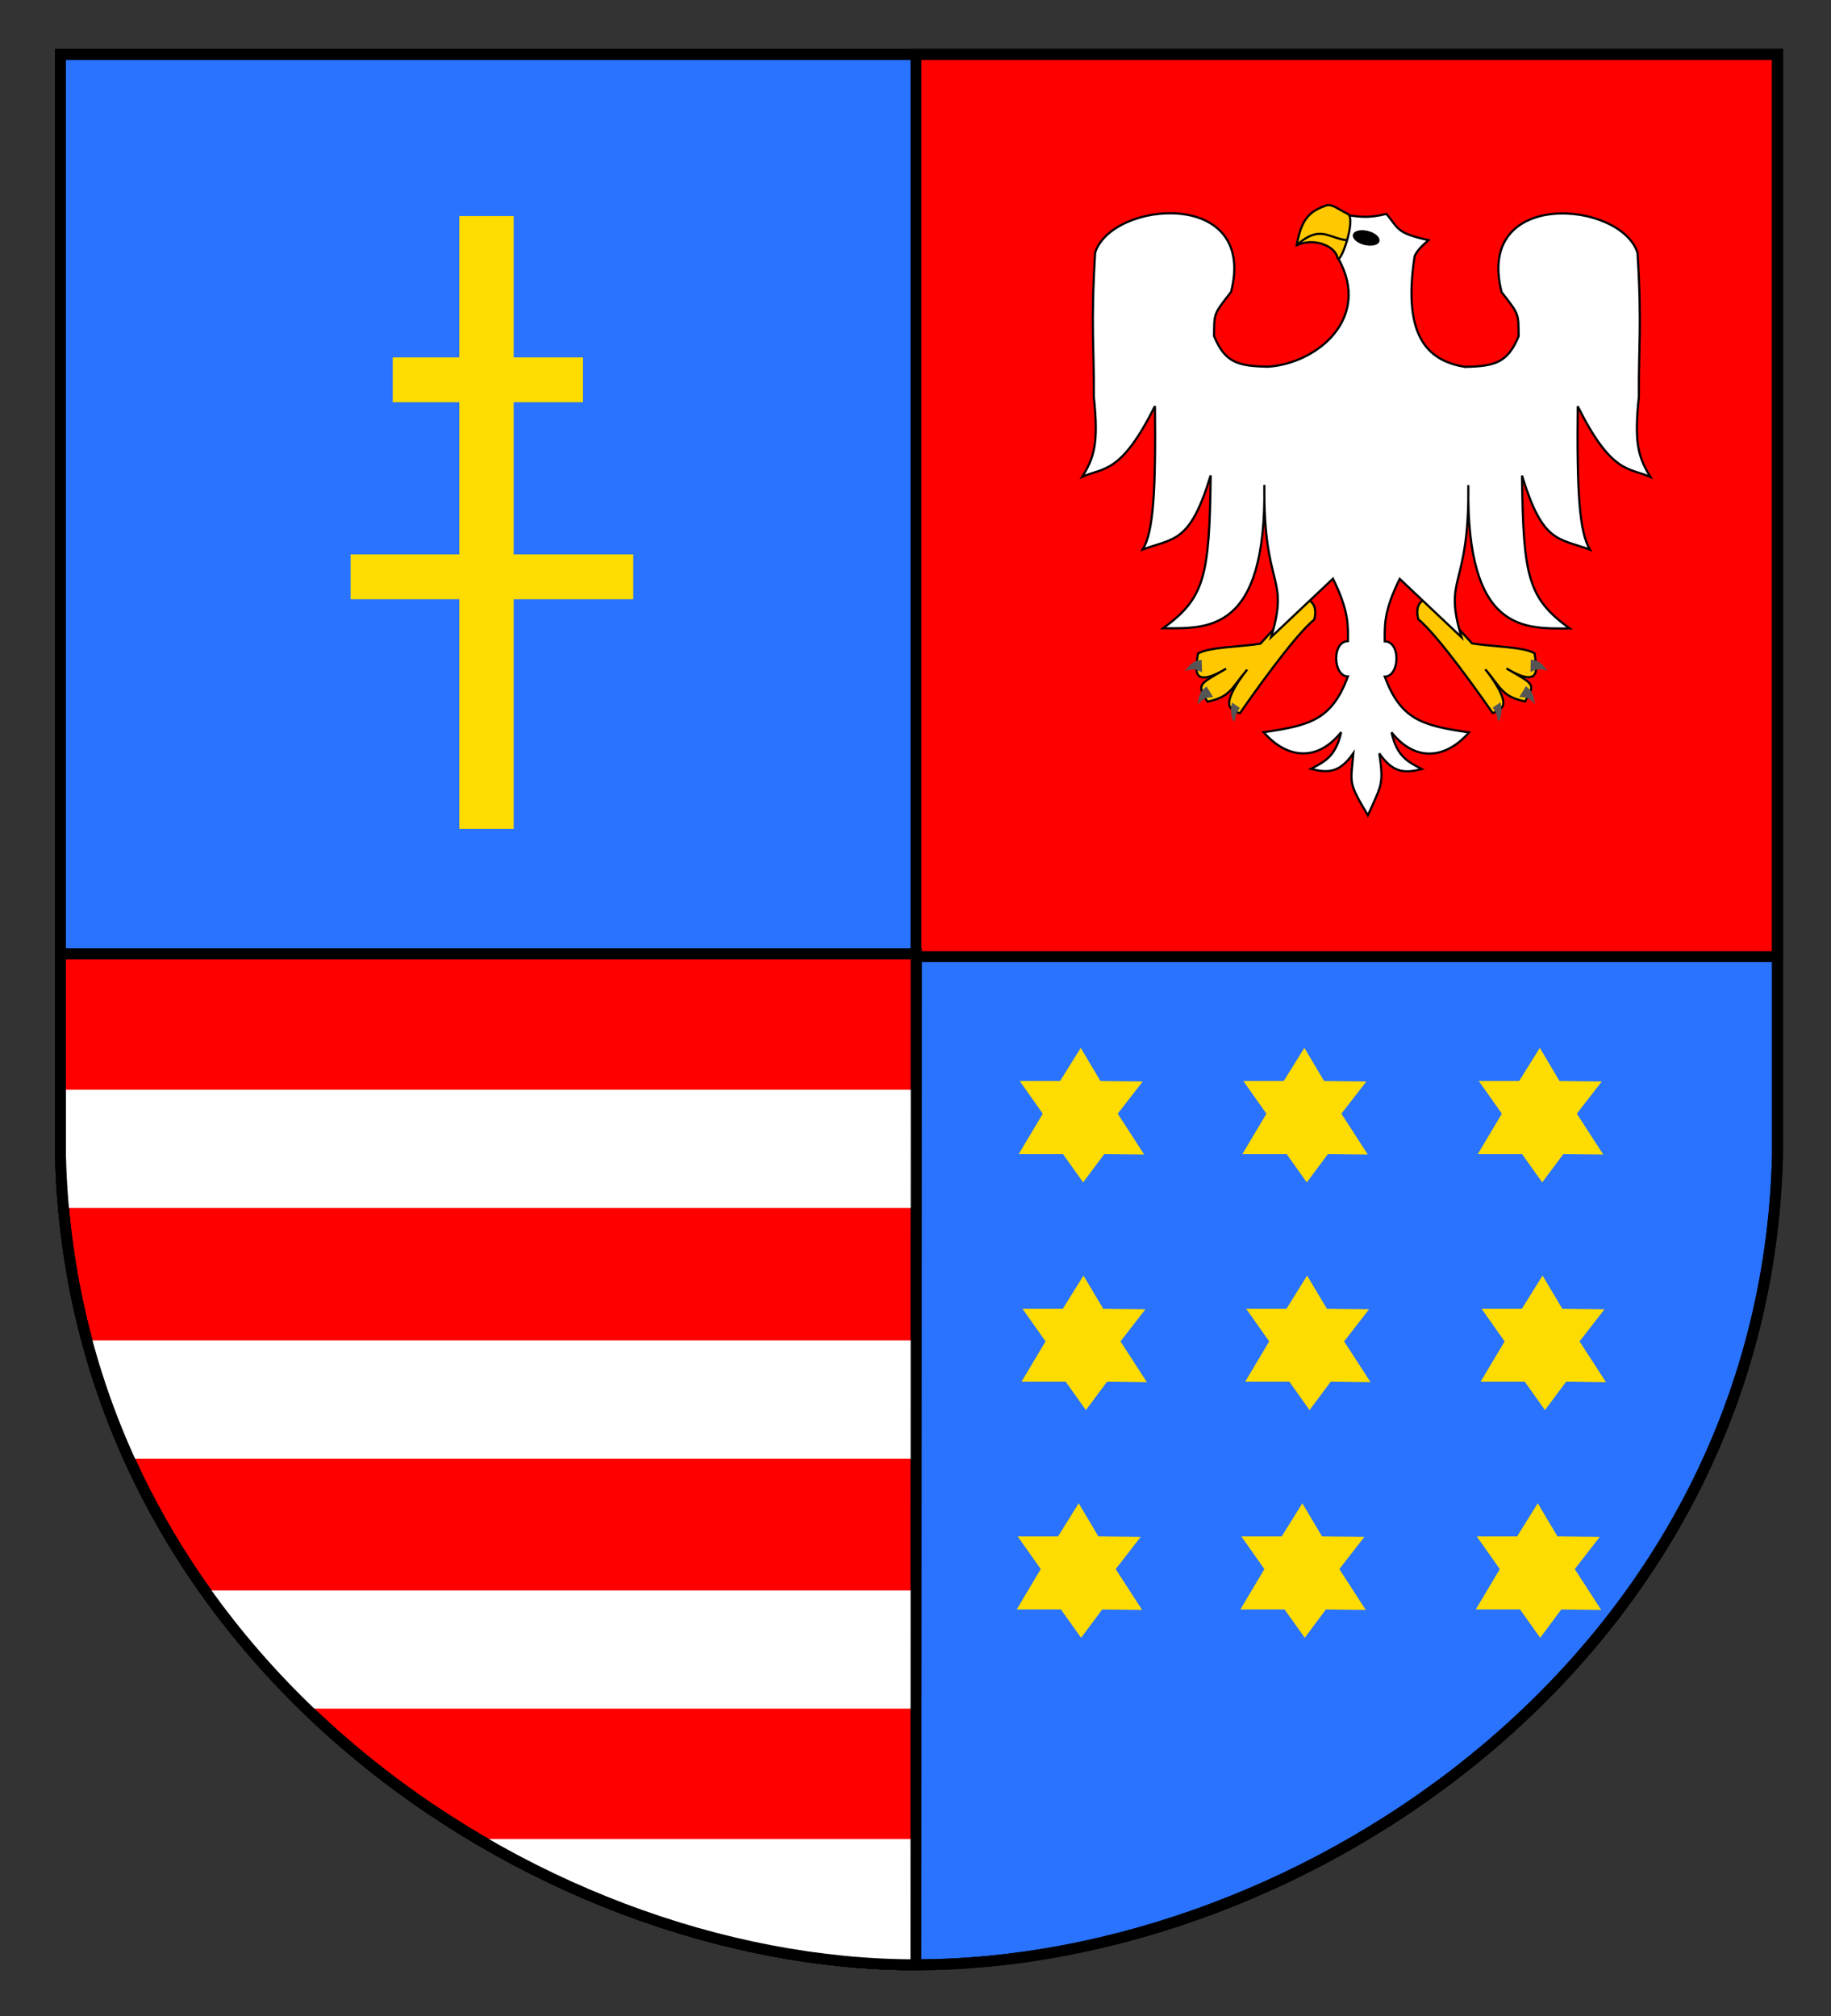
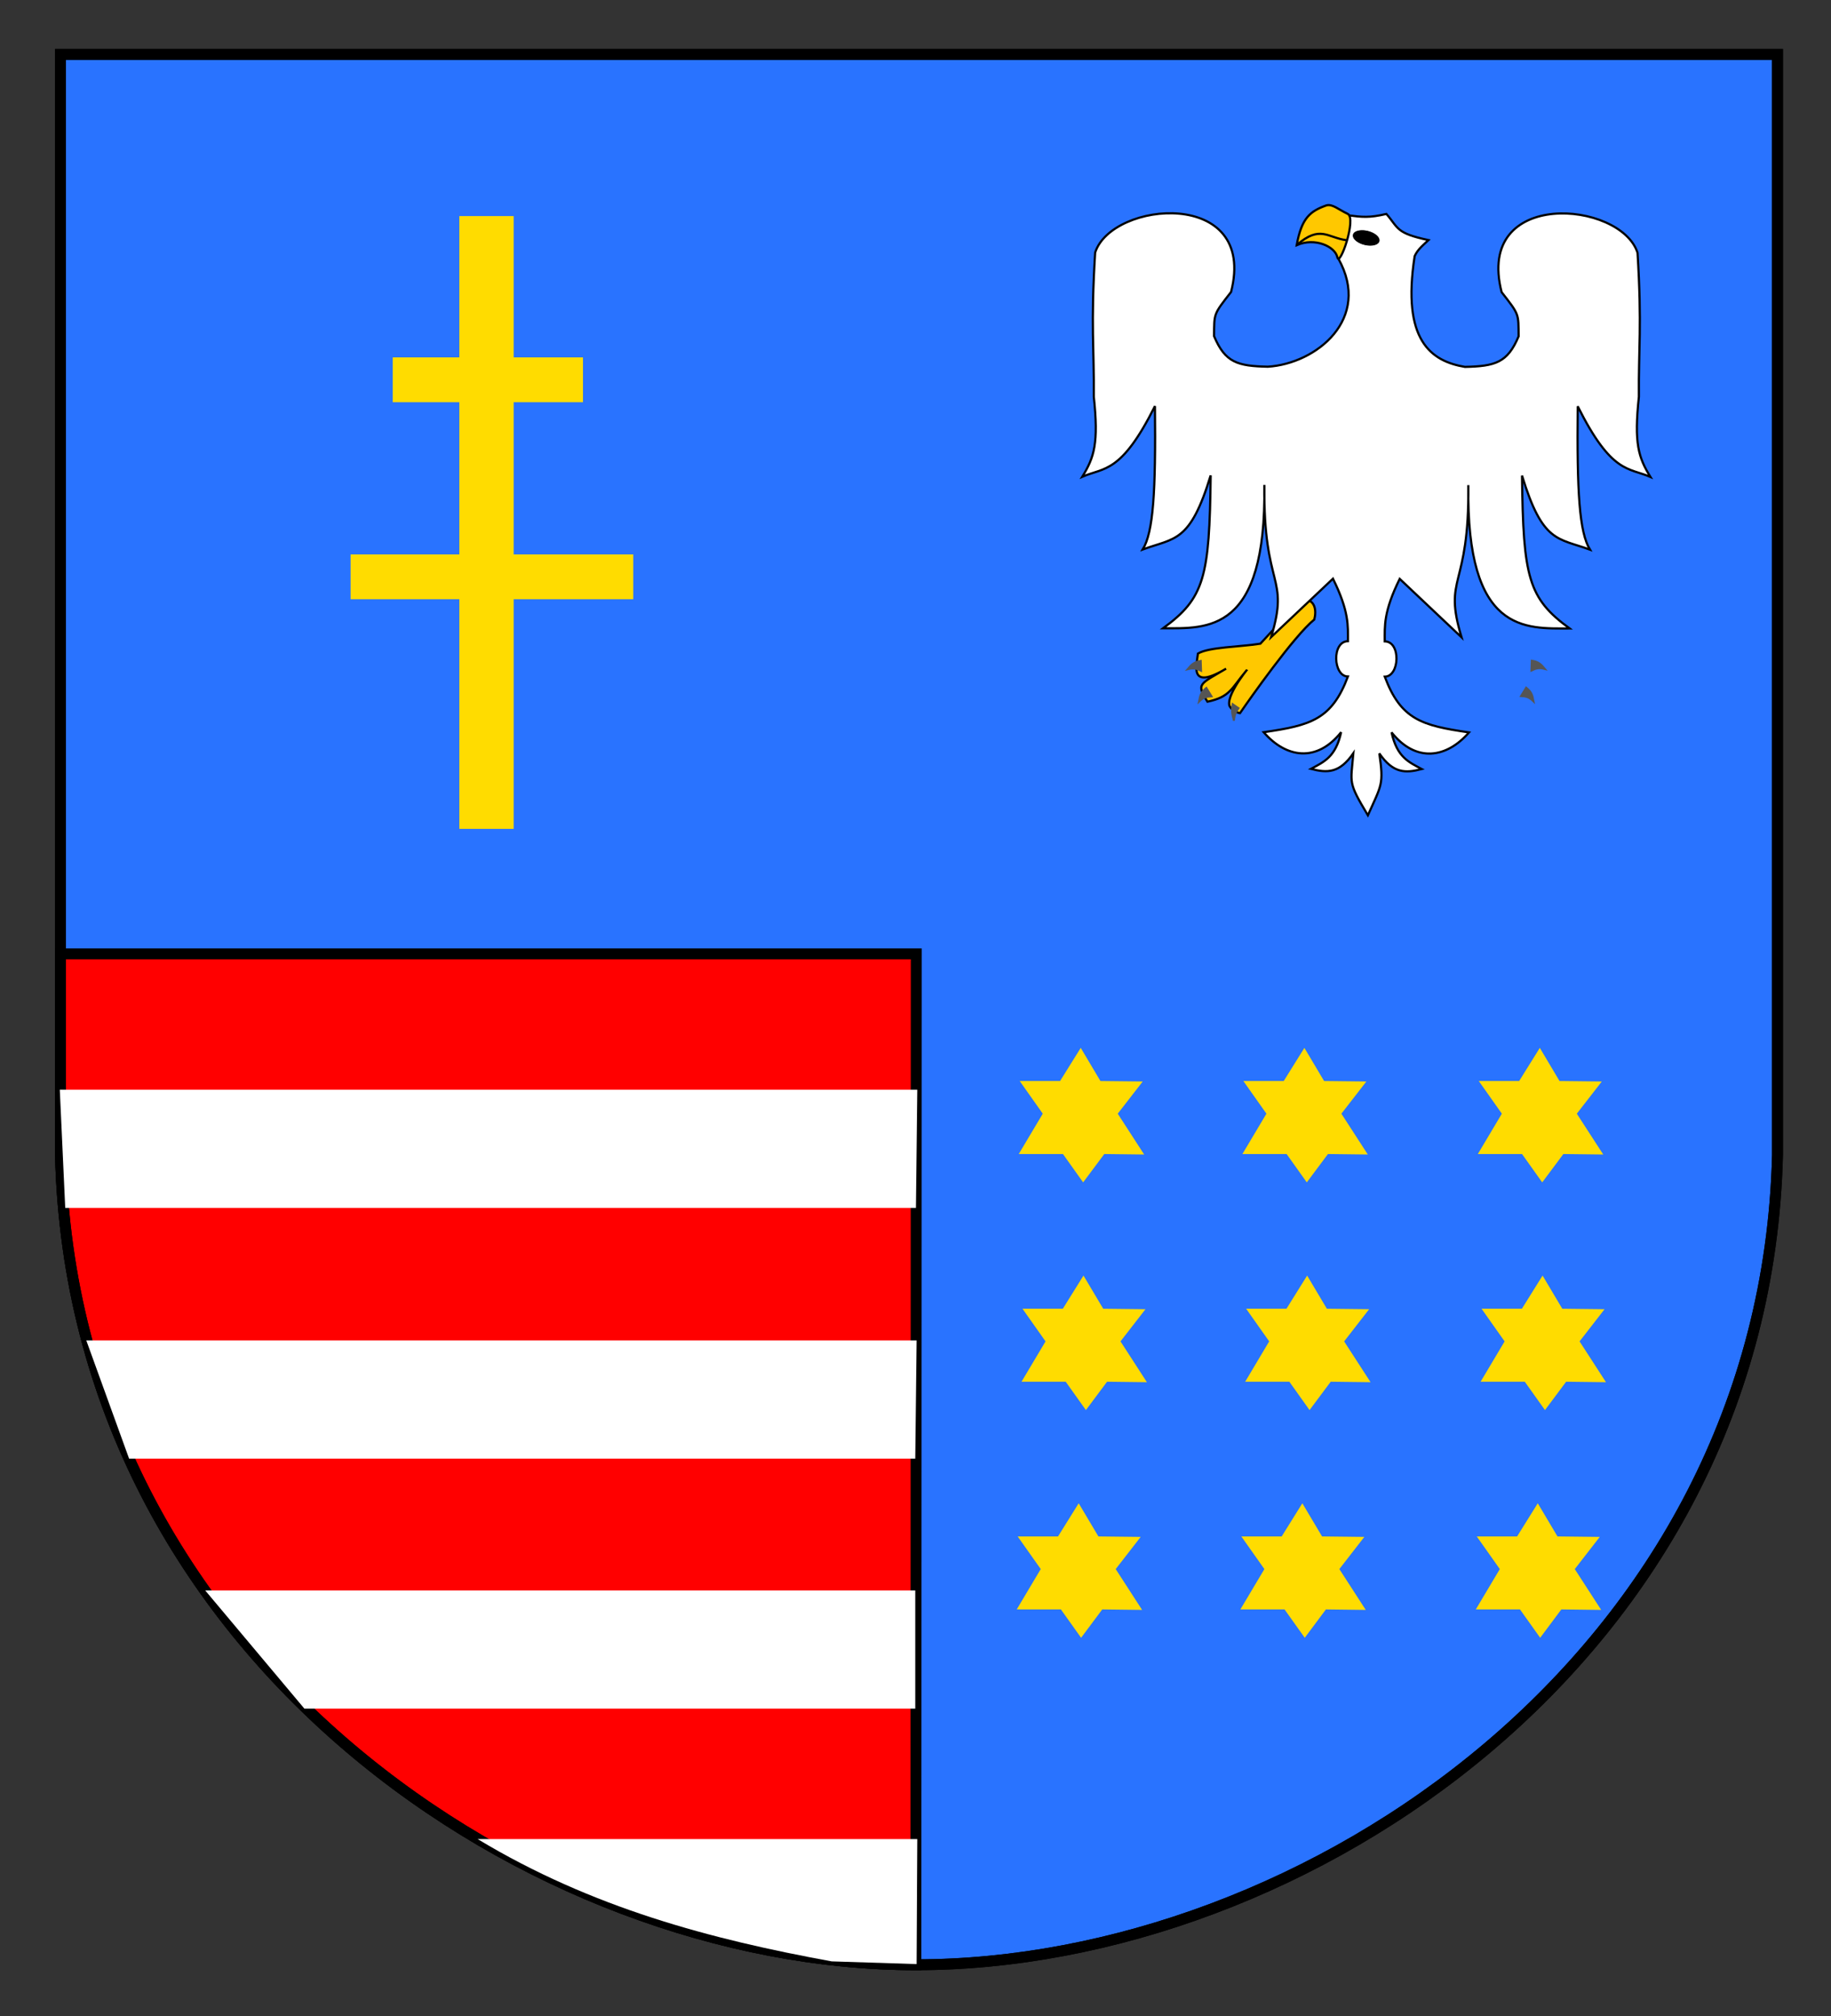
<svg xmlns="http://www.w3.org/2000/svg" xmlns:ns1="http://inkscape.sourceforge.net/DTD/sodipodi-0.dtd" xmlns:ns2="http://www.inkscape.org/namespaces/inkscape" id="svg2" ns1:version="0.32" ns2:version="0.43" width="168" height="185" ns1:docbase="C:\Moje dokumenty\Wikipedia\Kielce" ns1:docname="wojewodztwo swietokrzyskie herb.svg" version="1.0">
  <rect width="100%" height="100%" fill="#333333" stroke="none" />
  <defs id="defs5" />
  <ns1:namedview ns2:window-height="938" ns2:window-width="1280" ns2:pageshadow="2" ns2:pageopacity="0.0" borderopacity="1.0" bordercolor="#666666" pagecolor="#ffffff" id="base" ns2:zoom="2.0050194" ns2:cx="217.4135" ns2:cy="163.64918" ns2:window-x="-4" ns2:window-y="-4" ns2:current-layer="svg2" />
  <path id="path8382" style="fill:#2973ff;fill-opacity:1;fill-rule:evenodd;stroke:#000000;stroke-width:1px;stroke-linecap:butt;stroke-linejoin:miter;stroke-opacity:1" d="M 84.039,180.301 C 49.021,180.301 6.662,151.968 5.549,105.987 L 5.549,4.991 L 84.32,4.991 L 163.091,4.991 L 163.091,105.987 C 161.977,151.968 119.618,180.301 84.039,180.301 z " ns1:nodetypes="ccccccc" />
-   <rect style="opacity:1;color:#000000;fill:#ff0000;fill-opacity:1;fill-rule:evenodd;stroke:#000000;stroke-width:1.005;stroke-linecap:butt;stroke-linejoin:miter;marker:none;marker-start:none;marker-mid:none;marker-end:none;stroke-miterlimit:4;stroke-dasharray:none;stroke-dashoffset:0;stroke-opacity:1;visibility:visible;display:inline;overflow:visible" id="rect8394" width="79.042" height="82.792" x="84.044" y="4.991" />
  <rect style="opacity:1;color:#000000;fill:#ffdc00;fill-opacity:1;fill-rule:evenodd;stroke:none;stroke-width:0.2;stroke-linecap:butt;stroke-linejoin:miter;marker:none;marker-start:none;marker-mid:none;marker-end:none;stroke-miterlimit:4;stroke-dasharray:none;stroke-dashoffset:0;stroke-opacity:1;visibility:visible;display:inline;overflow:visible" id="rect8371" width="4.987" height="56.234" x="42.144" y="19.829" />
  <path id="path11017" style="fill:#ff0000;fill-opacity:1;fill-rule:evenodd;stroke:#000000;stroke-width:1px;stroke-linecap:butt;stroke-linejoin:miter;stroke-opacity:1" d="M 84.039,180.301 C 49.021,180.301 6.662,151.968 5.549,105.987 L 5.549,87.534 L 84.07,87.534 L 84.039,180.301 z " ns1:nodetypes="ccccc" />
  <path style="fill:#ffc800;fill-opacity:1;fill-rule:evenodd;stroke:#000000;stroke-width:0.2;stroke-linecap:butt;stroke-linejoin:miter;stroke-miterlimit:4;stroke-dasharray:none;stroke-opacity:1" d="M 119.383,55.014 C 120.729,54.895 120.797,56.065 120.588,56.854 C 118.754,58.326 114.631,64.193 113.772,65.447 C 113.535,65.424 112.876,65.093 112.788,64.702 C 112.569,63.53 115.02,60.747 114.317,61.587 C 112.992,63.168 112.871,63.954 110.789,64.393 C 109.742,62.729 110.035,62.819 112.497,61.362 C 109.069,63.406 109.792,61.059 109.914,59.977 C 110.909,59.376 113.734,59.372 115.644,59.069 L 119.383,55.014 z " id="path5698" ns1:nodetypes="ccccsccccc" />
-   <path style="fill:#ffc800;fill-opacity:1;fill-rule:evenodd;stroke:#000000;stroke-width:0.2;stroke-linecap:butt;stroke-linejoin:miter;stroke-miterlimit:4;stroke-dasharray:none;stroke-opacity:1" d="M 131.334,54.991 C 129.988,54.871 129.92,56.041 130.129,56.83 C 131.963,58.302 136.086,64.17 136.944,65.424 C 137.182,65.4 137.841,65.069 137.929,64.678 C 138.148,63.507 135.697,60.723 136.4,61.563 C 137.725,63.145 137.846,63.931 139.928,64.369 C 140.975,62.705 140.682,62.796 138.22,61.338 C 141.648,63.382 140.925,61.035 140.803,59.953 C 139.808,59.352 136.983,59.348 135.073,59.046 L 131.334,54.991 z " id="path8338" ns1:nodetypes="ccccsccccc" />
  <path style="fill:#ffffff;fill-opacity:1;fill-rule:evenodd;stroke:#000000;stroke-width:0.2;stroke-linecap:butt;stroke-linejoin:miter;stroke-miterlimit:4;stroke-opacity:1" d="M 123.752,19.763 C 124.94,19.918 125.621,20.007 127.205,19.632 C 128.326,20.92 128.044,21.398 131.066,22.032 C 130.353,22.69 130.045,22.973 129.799,23.507 C 128.594,31.258 131.316,33.149 134.413,33.669 C 137.177,33.606 138.32,33.295 139.338,30.863 C 139.317,28.764 139.421,28.91 137.779,26.811 C 135.327,17.252 148.71,18.415 150.248,23.195 C 150.664,29.907 150.331,32.006 150.373,36.412 C 149.915,40.693 150.331,41.981 151.432,43.768 C 149.437,42.896 147.879,43.519 144.762,37.285 C 144.679,45.182 144.907,48.839 145.884,50.439 C 142.933,49.359 141.541,49.837 139.65,43.644 C 139.753,53.016 140.231,54.907 144.014,57.671 C 139.982,57.671 134.517,58.17 134.724,44.517 C 134.828,54.159 132.376,52.767 134.101,58.482 L 128.428,53.12 C 126.931,56.154 127.056,57.442 127.056,58.856 C 128.552,58.876 128.428,62.077 127.056,62.097 C 128.532,66.025 130.443,66.586 134.787,67.21 C 132.729,69.579 129.924,70.015 127.68,67.21 C 128.178,69.496 129.264,69.934 130.453,70.576 C 128.934,70.964 127.834,70.977 126.557,69.139 C 126.972,72.001 126.769,71.998 125.508,74.816 C 123.654,71.716 123.937,71.94 124.175,69.122 C 122.898,70.961 121.798,70.947 120.279,70.56 C 121.468,69.917 122.554,69.479 123.052,67.193 C 120.808,69.998 118.003,69.562 115.945,67.193 C 120.289,66.57 122.2,66.008 123.676,62.081 C 122.304,62.06 122.18,58.86 123.676,58.839 C 123.676,57.426 123.801,56.137 122.304,53.103 L 116.631,58.465 C 118.356,52.75 115.904,54.142 116.008,44.5 C 116.215,58.153 110.75,57.654 106.718,57.654 C 110.501,54.891 110.979,52.999 111.082,43.627 C 109.191,49.82 107.799,49.342 104.848,50.423 C 105.825,48.822 106.053,45.165 105.97,37.268 C 102.853,43.502 101.295,42.879 99.3,43.752 C 100.401,41.965 100.817,40.676 100.359,36.395 C 100.401,31.99 100.068,29.891 100.484,23.178 C 102.022,18.399 115.405,17.235 112.953,26.794 C 111.311,28.893 111.415,28.748 111.394,30.847 C 112.412,33.278 113.555,33.59 116.319,33.652 C 120.787,33.382 125.879,29.247 122.803,23.74" id="path2262" />
  <path style="fill:#ffc800;fill-opacity:1;fill-rule:evenodd;stroke:#000000;stroke-width:0.2;stroke-linecap:butt;stroke-linejoin:miter;stroke-miterlimit:4;stroke-opacity:1" d="M 123.654,19.625 C 124.499,20.026 122.911,24.586 122.704,23.602 C 122.497,22.618 120.637,21.766 118.975,22.501 C 119.425,19.973 120.238,19.369 121.701,18.848 C 122.26,18.697 122.808,19.225 123.654,19.625 z " id="path1319" />
  <path style="fill:none;fill-opacity:0.75;fill-rule:evenodd;stroke:#000000;stroke-width:0.2;stroke-linecap:butt;stroke-linejoin:miter;stroke-miterlimit:4;stroke-dasharray:none;stroke-opacity:1" d="M 118.983,22.478 C 121.144,20.629 121.778,21.803 123.534,22.042" id="path2196" ns1:nodetypes="cc" />
  <path ns1:type="arc" style="opacity:1;color:#000000;fill:#000000;fill-opacity:1;fill-rule:evenodd;stroke:#000000;stroke-width:0.2;stroke-linecap:butt;stroke-linejoin:miter;marker:none;marker-start:none;marker-mid:none;marker-end:none;stroke-miterlimit:4;stroke-dasharray:none;stroke-dashoffset:0;stroke-opacity:1;visibility:visible;display:inline;overflow:visible" id="path3076" ns1:cx="448.77042" ns1:cy="466.13931" ns1:rx="2.7772627" ns1:ry="2.380511" d="M 451.548 466.139 A 2.777 2.381 0 1 1  445.993,466.139 A 2.777 2.381 0 1 1  451.548 466.139 z" transform="matrix(0.426,8.552262e-2,-2.253812e-2,0.268,-55.319,-141.47)" />
  <path style="fill:#555555;fill-opacity:1;fill-rule:evenodd;stroke:#555555;stroke-width:0.2;stroke-linecap:butt;stroke-linejoin:miter;stroke-miterlimit:4;stroke-dasharray:none;stroke-opacity:1" d="M 110.161,60.664 L 110.192,61.536 C 109.792,61.349 109.532,61.256 108.992,61.396 C 109.351,60.97 109.569,60.762 110.161,60.664 z " id="path7458" ns1:nodetypes="cccc" />
  <path style="fill:#555555;fill-opacity:1;fill-rule:evenodd;stroke:#555555;stroke-width:0.2;stroke-linecap:butt;stroke-linejoin:miter;stroke-miterlimit:4;stroke-dasharray:none;stroke-opacity:1" d="M 110.682,63.143 L 111.139,63.887 C 110.699,63.921 110.427,63.968 110.025,64.356 C 110.128,63.808 110.215,63.52 110.682,63.143 z " id="path8333" ns1:nodetypes="cccc" />
  <path style="fill:#555555;fill-opacity:1;fill-rule:evenodd;stroke:#555555;stroke-width:0.173;stroke-linecap:butt;stroke-linejoin:miter;stroke-miterlimit:4;stroke-dasharray:none;stroke-opacity:1" d="M 113.095,64.613 L 113.639,64.987 C 113.411,65.305 113.281,65.524 113.215,66.135 C 113.055,65.575 112.989,65.258 113.095,64.613 z " id="path8335" ns1:nodetypes="cccc" />
  <path style="fill:#555555;fill-opacity:1;fill-rule:evenodd;stroke:#555555;stroke-width:0.2;stroke-linecap:butt;stroke-linejoin:miter;stroke-miterlimit:4;stroke-dasharray:none;stroke-opacity:1" d="M 140.556,60.64 L 140.525,61.513 C 140.925,61.326 141.185,61.232 141.725,61.373 C 141.366,60.947 141.148,60.739 140.556,60.64 z " id="path8340" ns1:nodetypes="cccc" />
  <path style="fill:#555555;fill-opacity:1;fill-rule:evenodd;stroke:#555555;stroke-width:0.2;stroke-linecap:butt;stroke-linejoin:miter;stroke-miterlimit:4;stroke-dasharray:none;stroke-opacity:1" d="M 140.035,63.119 L 139.578,63.864 C 140.018,63.898 140.29,63.944 140.691,64.332 C 140.589,63.785 140.501,63.497 140.035,63.119 z " id="path8342" ns1:nodetypes="cccc" />
-   <path style="fill:#555555;fill-opacity:1;fill-rule:evenodd;stroke:#555555;stroke-width:0.173;stroke-linecap:butt;stroke-linejoin:miter;stroke-miterlimit:4;stroke-dasharray:none;stroke-opacity:1" d="M 137.622,64.59 L 137.078,64.964 C 137.306,65.281 137.436,65.501 137.502,66.112 C 137.662,65.552 137.728,65.234 137.622,64.59 z " id="path8344" ns1:nodetypes="cccc" />
  <path style="fill:#ffdc00;fill-opacity:1;fill-rule:evenodd;stroke:none;stroke-width:1px;stroke-linecap:butt;stroke-linejoin:miter;stroke-opacity:1" d="M 93.562,99.202 L 97.265,99.202 L 99.161,96.16 L 100.968,99.202 L 104.847,99.246 L 102.555,102.199 L 104.98,105.946 L 101.321,105.902 L 99.381,108.503 L 97.53,105.902 L 93.474,105.902 L 95.678,102.199 L 93.562,99.202 z " id="path8347" ns1:nodetypes="ccccccccccccc" />
  <path style="fill:#ffdc00;fill-opacity:1;fill-rule:evenodd;stroke:none;stroke-width:1px;stroke-linecap:butt;stroke-linejoin:miter;stroke-opacity:1" d="M 114.083,99.202 L 117.786,99.202 L 119.682,96.16 L 121.489,99.202 L 125.368,99.246 L 123.076,102.199 L 125.501,105.946 L 121.842,105.902 L 119.902,108.503 L 118.051,105.902 L 113.995,105.902 L 116.199,102.199 L 114.083,99.202 z " id="path8350" ns1:nodetypes="ccccccccccccc" />
  <path style="fill:#ffdc00;fill-opacity:1;fill-rule:evenodd;stroke:none;stroke-width:1px;stroke-linecap:butt;stroke-linejoin:miter;stroke-opacity:1" d="M 135.684,99.202 L 139.387,99.202 L 141.283,96.16 L 143.09,99.202 L 146.969,99.246 L 144.677,102.199 L 147.102,105.946 L 143.443,105.902 L 141.503,108.503 L 139.651,105.902 L 135.596,105.902 L 137.8,102.199 L 135.684,99.202 z " id="path8352" ns1:nodetypes="ccccccccccccc" />
  <path style="fill:#ffdc00;fill-opacity:1;fill-rule:evenodd;stroke:none;stroke-width:1px;stroke-linecap:butt;stroke-linejoin:miter;stroke-opacity:1" d="M 93.816,120.097 L 97.519,120.097 L 99.414,117.055 L 101.222,120.097 L 105.101,120.141 L 102.809,123.095 L 105.233,126.842 L 101.574,126.798 L 99.635,129.399 L 97.783,126.798 L 93.727,126.798 L 95.932,123.095 L 93.816,120.097 z " id="path8354" ns1:nodetypes="ccccccccccccc" />
  <path style="fill:#ffdc00;fill-opacity:1;fill-rule:evenodd;stroke:none;stroke-width:1px;stroke-linecap:butt;stroke-linejoin:miter;stroke-opacity:1" d="M 114.336,120.097 L 118.039,120.097 L 119.935,117.055 L 121.743,120.097 L 125.622,120.141 L 123.329,123.095 L 125.754,126.842 L 122.095,126.798 L 120.155,129.399 L 118.304,126.798 L 114.248,126.798 L 116.452,123.095 L 114.336,120.097 z " id="path8356" ns1:nodetypes="ccccccccccccc" />
  <path style="fill:#ffdc00;fill-opacity:1;fill-rule:evenodd;stroke:none;stroke-width:1px;stroke-linecap:butt;stroke-linejoin:miter;stroke-opacity:1" d="M 135.937,120.097 L 139.64,120.097 L 141.536,117.055 L 143.343,120.097 L 147.223,120.141 L 144.93,123.095 L 147.355,126.842 L 143.696,126.798 L 141.756,129.399 L 139.905,126.798 L 135.849,126.798 L 138.053,123.095 L 135.937,120.097 z " id="path8358" ns1:nodetypes="ccccccccccccc" />
  <path style="fill:#ffdc00;fill-opacity:1;fill-rule:evenodd;stroke:none;stroke-width:1px;stroke-linecap:butt;stroke-linejoin:miter;stroke-opacity:1" d="M 93.375,140.993 L 97.078,140.993 L 98.973,137.951 L 100.781,140.993 L 104.66,141.037 L 102.368,143.99 L 104.792,147.738 L 101.133,147.693 L 99.194,150.294 L 97.342,147.693 L 93.287,147.693 L 95.491,143.99 L 93.375,140.993 z " id="path8360" ns1:nodetypes="ccccccccccccc" />
  <path style="fill:#ffdc00;fill-opacity:1;fill-rule:evenodd;stroke:none;stroke-width:1px;stroke-linecap:butt;stroke-linejoin:miter;stroke-opacity:1" d="M 113.896,140.993 L 117.599,140.993 L 119.494,137.951 L 121.302,140.993 L 125.181,141.037 L 122.889,143.99 L 125.313,147.738 L 121.654,147.693 L 119.715,150.294 L 117.863,147.693 L 113.807,147.693 L 116.012,143.99 L 113.896,140.993 z " id="path8362" ns1:nodetypes="ccccccccccccc" />
  <path style="fill:#ffdc00;fill-opacity:1;fill-rule:evenodd;stroke:none;stroke-width:1px;stroke-linecap:butt;stroke-linejoin:miter;stroke-opacity:1" d="M 135.497,140.993 L 139.2,140.993 L 141.095,137.951 L 142.903,140.993 L 146.782,141.037 L 144.49,143.99 L 146.914,147.738 L 143.255,147.693 L 141.316,150.294 L 139.464,147.693 L 135.408,147.693 L 137.613,143.99 L 135.497,140.993 z " id="path8364" ns1:nodetypes="ccccccccccccc" />
  <rect style="opacity:1;color:#000000;fill:#ffdc00;fill-opacity:1;fill-rule:evenodd;stroke:none;stroke-width:0.2;stroke-linecap:butt;stroke-linejoin:miter;marker:none;marker-start:none;marker-mid:none;marker-end:none;stroke-miterlimit:4;stroke-dasharray:none;stroke-dashoffset:0;stroke-opacity:1;visibility:visible;display:inline;overflow:visible" id="rect8373" width="17.456" height="4.115" x="36.035" y="32.796" />
  <rect style="opacity:1;color:#000000;fill:#ffdc00;fill-opacity:1;fill-rule:evenodd;stroke:none;stroke-width:0.2;stroke-linecap:butt;stroke-linejoin:miter;marker:none;marker-start:none;marker-mid:none;marker-end:none;stroke-miterlimit:4;stroke-dasharray:none;stroke-dashoffset:0;stroke-opacity:1;visibility:visible;display:inline;overflow:visible" id="rect8375" width="25.935" height="4.115" x="32.169" y="50.876" />
  <path id="path9269" style="fill:none;fill-opacity:1;fill-rule:evenodd;stroke:#000000;stroke-width:1px;stroke-linecap:butt;stroke-linejoin:miter;stroke-opacity:1" d="M 84.039,180.301 C 49.021,180.301 6.662,151.968 5.549,105.987 L 5.549,4.991 L 84.32,4.991 L 163.091,4.991 L 163.091,105.987 C 161.977,151.968 119.618,180.301 84.039,180.301 z " ns1:nodetypes="ccccccc" />
  <path style="color:#000000;fill:#ffffff;fill-opacity:1;fill-rule:evenodd;stroke:none;stroke-width:1;stroke-linecap:butt;stroke-linejoin:miter;marker:none;marker-start:none;marker-mid:none;marker-end:none;stroke-miterlimit:4;stroke-dashoffset:0;stroke-opacity:1;visibility:visible;display:inline;overflow:visible" d="M 5.486,100.002 L 84.164,100.002 L 84.039,110.85 L 5.985,110.85 L 5.486,100.002 z " id="rect11895" ns1:nodetypes="ccccc" />
  <path style="color:#000000;fill:#ffffff;fill-opacity:1;fill-rule:evenodd;stroke:none;stroke-width:1;stroke-linecap:butt;stroke-linejoin:miter;marker:none;marker-start:none;marker-mid:none;marker-end:none;stroke-miterlimit:4;stroke-dashoffset:0;stroke-opacity:1;visibility:visible;display:inline;overflow:visible" d="M 7.918,123.007 L 84.101,123.007 L 83.977,133.855 L 11.845,133.855 L 7.918,123.007 z " id="rect12770" ns1:nodetypes="ccccc" />
  <path style="color:#000000;fill:#ffffff;fill-opacity:1;fill-rule:evenodd;stroke:none;stroke-width:1;stroke-linecap:butt;stroke-linejoin:miter;marker:none;marker-start:none;marker-mid:none;marker-end:none;stroke-miterlimit:4;stroke-dashoffset:0;stroke-opacity:1;visibility:visible;display:inline;overflow:visible" d="M 18.828,145.949 L 83.977,145.949 L 83.977,156.797 L 27.93,156.797 L 18.828,145.949 z " id="rect12772" ns1:nodetypes="ccccc" />
  <path style="color:#000000;fill:#ffffff;fill-opacity:1;fill-rule:evenodd;stroke:none;stroke-width:1;stroke-linecap:butt;stroke-linejoin:miter;marker:none;marker-start:none;marker-mid:none;marker-end:none;stroke-miterlimit:4;stroke-dashoffset:0;stroke-opacity:1;visibility:visible;display:inline;overflow:visible" d="M 43.828,168.767 L 84.164,168.767 L 84.101,180.238 L 76.309,179.989 C 65.274,177.973 54.301,175.085 43.828,168.767 z " id="rect12774" ns1:nodetypes="ccccc" />
-   <path id="path12780" style="fill:none;fill-opacity:1;fill-rule:evenodd;stroke:#000000;stroke-width:1px;stroke-linecap:butt;stroke-linejoin:miter;stroke-opacity:1" d="M 84.039,180.301 C 49.021,180.301 6.662,151.968 5.549,105.987 L 5.549,87.534 L 84.07,87.534 L 84.039,180.301 z " ns1:nodetypes="ccccc" />
</svg>